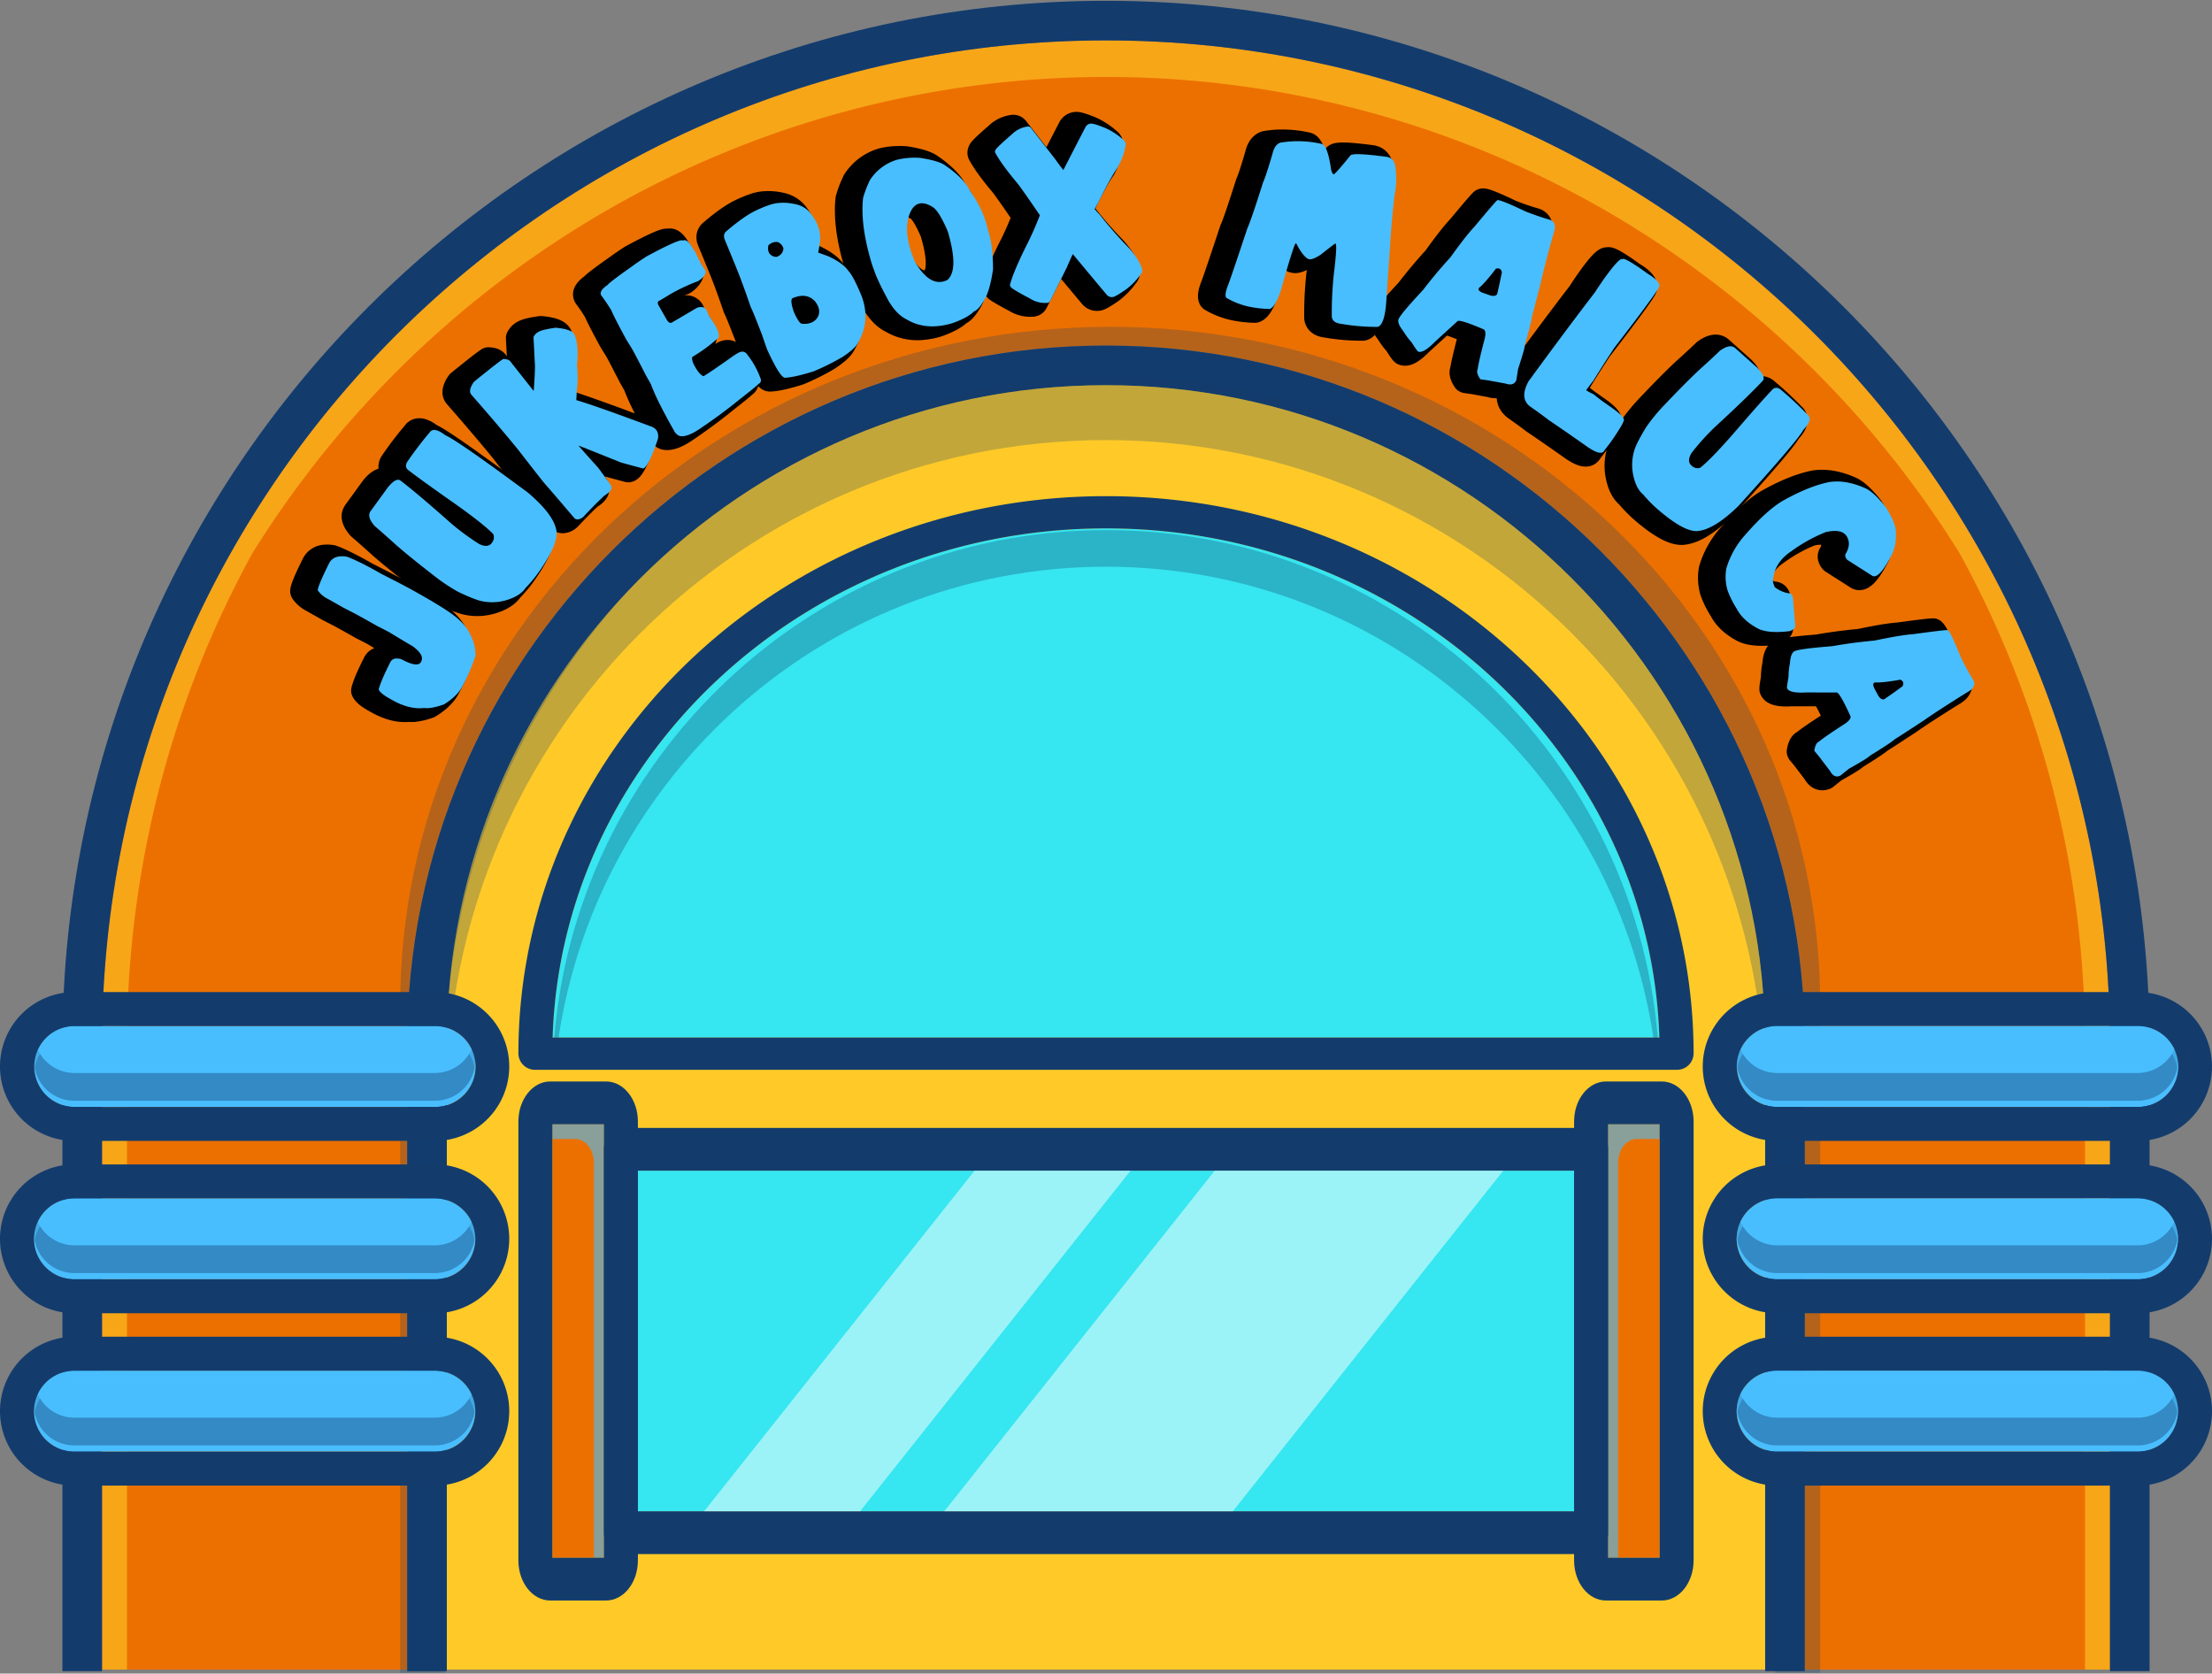
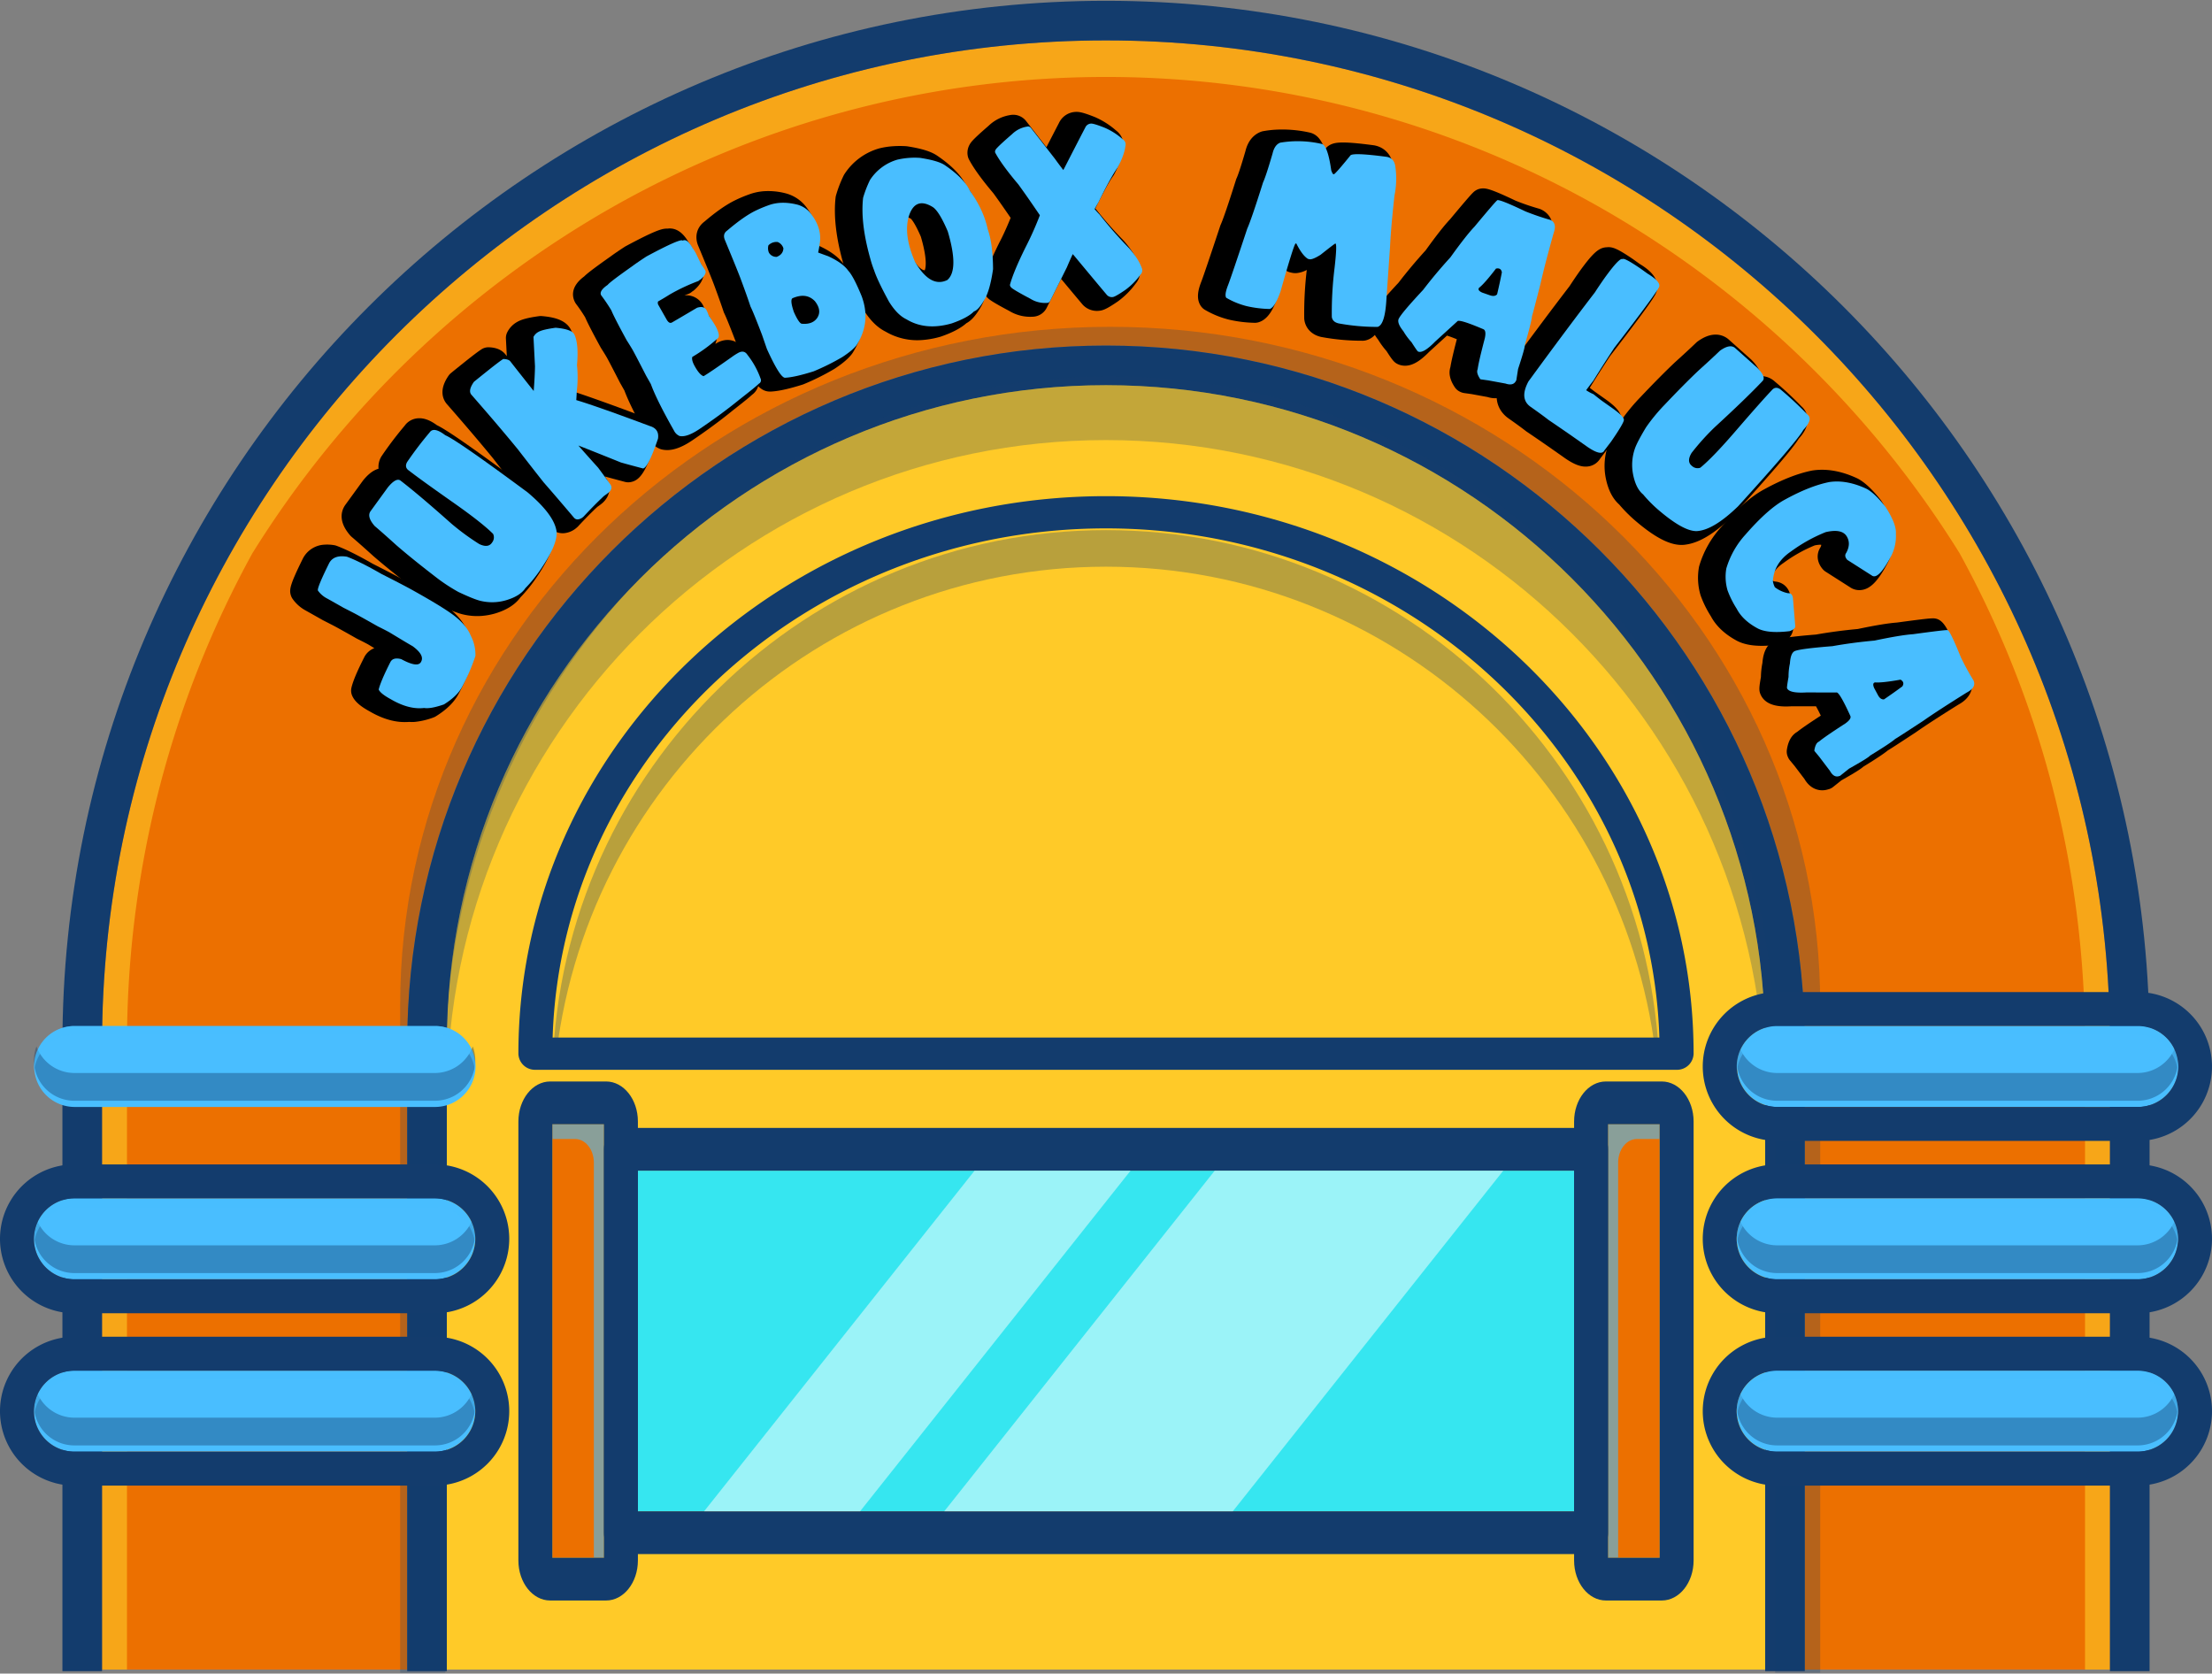
<svg xmlns="http://www.w3.org/2000/svg" width="1386.031" height="1048.673" viewBox="0 0 1386.031 1048.673">
  <rect x="0" y="0" width="1386.031" height="1048.673" fill="#808080" stroke="none" />
  <g transform="translate(-285.758 -34.328)">
    <path d="M1308.809,777.791H482.735V383.037C482.735,155.288,668.022-30,895.772-30s413.037,185.288,413.037,413.037V777.79Z" transform="translate(83 302.71)" fill="#ffca28" stroke="rgba(0,0,0,0)" stroke-miterlimit="10" stroke-width="1" />
    <path d="M978.772,275.693c-227.749,0-413.037,185.288-413.037,413.037v34.4c0-227.749,185.288-413.037,413.037-413.037s413.037,185.288,413.037,413.037v-34.4C1391.809,460.981,1206.523,275.693,978.772,275.693Z" fill="#133c6d" opacity="0.25" />
-     <path d="M1325.527,684.482H632.036C637.675,507.647,791.063,365.4,978.781,365.4a366.512,366.512,0,0,1,50.822,3.533,356.63,356.63,0,0,1,77.031,19.652,350.8,350.8,0,0,1,136.045,92.54C1292.26,536.25,1323.044,607.052,1325.527,684.482Z" fill="#36e6f0" />
    <path d="M978.772,389.42c179.965,0,328.343,137.761,345.278,313.361h1.473C1319.878,516.4,1166.5,366.509,978.772,366.509s-341.1,149.89-346.75,336.272h1.473C650.43,527.181,798.806,389.42,978.772,389.42Z" fill="#133c6d" opacity="0.3" />
    <rect width="32.319" height="271.627" transform="translate(631.861 738.792)" fill="#ec7000" />
    <path d="M631.861,738.792v9.253h14.258c6.484,0,11.74,6.619,11.74,14.785v247.589h6.32V738.792Z" fill="#49beff" opacity="0.6" />
    <rect width="586.634" height="213.455" transform="translate(685.446 767.875)" fill="#36e6f0" />
    <rect width="32.317" height="271.627" transform="translate(1293.365 738.792)" fill="#ec7000" />
    <path d="M1325.684,738.792v9.253h-14.259c-6.484,0-11.739,6.619-11.739,14.785v247.589h-6.321V738.792Z" fill="#49beff" opacity="0.6" />
    <path d="M1509.85,1020.848H1318.635V629.077c0-241.438-196.424-437.862-437.863-437.862S442.909,387.638,442.909,629.077v391.77H251.694V629.077C251.694,282.2,533.9,0,880.773,0S1509.85,282.2,1509.85,629.077v391.77Z" transform="translate(98 59.653)" fill="#ec7000" stroke="rgba(0,0,0,0)" stroke-miterlimit="10" stroke-width="1" />
    <path d="M1480.85,1020.848h-15.629V629.077a643.464,643.464,0,0,0-20.541-161.626,635.433,635.433,0,0,0-58.046-146.113A635.063,635.063,0,0,0,1162.164,105.1a627.125,627.125,0,0,0-620.783,0,635.061,635.061,0,0,0-224.47,216.238A635.453,635.453,0,0,0,258.865,467.45a643.459,643.459,0,0,0-20.542,161.626v391.77H222.694V629.077C222.694,282.2,504.9,0,851.772,0S1480.85,282.2,1480.85,629.077v391.77Z" transform="translate(127 59.653)" fill="#ffca28" stroke="rgba(0,0,0,0)" stroke-miterlimit="10" stroke-width="1" opacity="0.6" />
    <path d="M1433.676,1046.673H1408.85V653.9c0-346.875-282.2-629.078-629.078-629.078S150.694,307.028,150.694,653.9v392.77H125.868V653.9c0-360.563,293.34-653.9,653.9-653.9s653.9,293.339,653.9,653.9v392.77Zm-216.04,0h-24.827V653.9c0-227.749-185.288-413.037-413.037-413.037S366.735,426.153,366.735,653.9v392.77H341.909V653.9c0-241.439,196.424-437.864,437.863-437.864S1217.635,412.463,1217.635,653.9v392.77Z" transform="translate(199 34.828)" fill="#133c6d" stroke="rgba(0,0,0,0)" stroke-miterlimit="10" stroke-width="1" />
    <path d="M1400.307,843.381h-28.244V456.114c0-234.373-186.9-425.05-416.631-425.05-.817,0-1.613,0-2.433.007C724.611,32.409,538.8,225.18,538.8,460.79V843.38H510.5V425.05C510.5,190.677,710.082,0,955.4,0s444.9,190.677,444.9,425.05V843.38Z" transform="translate(26 239.12)" fill="#133c6d" stroke="rgba(0,0,0,0)" stroke-miterlimit="10" stroke-width="1" opacity="0.25" />
    <path d="M1336.322,704.677h-715.1a10.379,10.379,0,0,1-10.64-10.1c0-192.633,165.171-349.352,368.191-349.352s368.189,156.719,368.189,349.352A10.377,10.377,0,0,1,1336.322,704.677Zm-704.3-20.19h693.5C1319.878,507.641,1166.5,365.42,978.772,365.42S637.667,507.641,632.022,684.487Z" fill="#133c6d" />
    <path d="M665.56,1037.218H630.479c-10.973,0-19.9-11.244-19.9-25.063v-275.1c0-13.818,8.925-25.061,19.9-25.061H665.56c10.972,0,19.9,11.243,19.9,25.061v275.1C685.459,1025.974,676.532,1037.218,665.56,1037.218Zm-33.7-26.8h32.318V738.792H631.861Z" fill="#133c6d" />
    <path d="M1282.725,1008.121H674.819c-5.876,0-10.64-6-10.64-13.4V754.486c0-7.4,4.764-13.4,10.64-13.4h607.906c5.878,0,10.64,6,10.64,13.4V994.721C1293.365,1002.123,1288.6,1008.121,1282.725,1008.121Zm-597.266-26.8h586.627V767.886H685.459Z" fill="#133c6d" />
    <path d="M1327.064,1037.218h-35.081c-10.972,0-19.9-11.244-19.9-25.063v-275.1c0-13.818,8.925-25.061,19.9-25.061h35.081c10.972,0,19.9,11.243,19.9,25.061v275.1C1346.961,1025.974,1338.036,1037.218,1327.064,1037.218Zm-33.7-26.8h32.317V738.792h-32.317Z" fill="#133c6d" />
    <path d="M332.393,677.247a25.357,25.357,0,0,0,0,50.713H558.211a25.357,25.357,0,1,0,0-50.713Z" fill="#49beff" />
    <path d="M558.211,706.681H332.393a25.376,25.376,0,0,1-23.79-16.668,25.286,25.286,0,0,0,23.79,34.047H558.211A25.286,25.286,0,0,0,582,690.013,25.378,25.378,0,0,1,558.211,706.681Z" fill="#133c6d" opacity="0.4" />
    <path d="M332.393,682.725H558.211a25.387,25.387,0,0,1,25.2,22.617,25.307,25.307,0,0,0-25.2-28.095H332.393a25.307,25.307,0,0,0-25.2,28.095A25.386,25.386,0,0,1,332.393,682.725Z" fill="#49beff" opacity="0.6" />
    <path d="M332.393,785.236a25.356,25.356,0,0,0,0,50.713H558.211a25.356,25.356,0,1,0,0-50.713Z" fill="#49beff" />
    <path d="M558.211,814.67H332.393A25.375,25.375,0,0,1,308.6,798a25.286,25.286,0,0,0,23.79,34.047H558.211A25.286,25.286,0,0,0,582,798,25.377,25.377,0,0,1,558.211,814.67Z" fill="#133c6d" opacity="0.4" />
    <path d="M332.393,790.714H558.211a25.388,25.388,0,0,1,25.2,22.617,25.307,25.307,0,0,0-25.2-28.095H332.393a25.307,25.307,0,0,0-25.2,28.095A25.387,25.387,0,0,1,332.393,790.714Z" fill="#49beff" opacity="0.6" />
    <path d="M332.393,893.226a25.357,25.357,0,0,0,0,50.715H558.211a25.357,25.357,0,0,0,0-50.715Z" fill="#49beff" />
    <path d="M558.211,922.66H332.393a25.376,25.376,0,0,1-23.79-16.668,25.286,25.286,0,0,0,23.79,34.047H558.211A25.286,25.286,0,0,0,582,905.992,25.378,25.378,0,0,1,558.211,922.66Z" fill="#133c6d" opacity="0.4" />
    <path d="M332.393,898.7H558.211a25.387,25.387,0,0,1,25.2,22.616,25.306,25.306,0,0,0-25.2-28.094H332.393a25.306,25.306,0,0,0-25.2,28.094A25.386,25.386,0,0,1,332.393,898.7Z" fill="#49beff" opacity="0.6" />
    <path d="M1399.332,677.247a25.357,25.357,0,0,0,0,50.713H1625.15a25.357,25.357,0,1,0,0-50.713Z" fill="#49beff" />
    <path d="M1399.332,785.236a25.356,25.356,0,0,0,0,50.713H1625.15a25.356,25.356,0,1,0,0-50.713Z" fill="#49beff" />
    <path d="M1399.332,893.226a25.357,25.357,0,0,0,0,50.715H1625.15a25.357,25.357,0,1,0,0-50.715Z" fill="#49beff" />
-     <path d="M558.211,749.239H332.393a46.635,46.635,0,0,1,0-93.271H558.211a46.635,46.635,0,1,1,0,93.271ZM332.393,677.247a25.357,25.357,0,0,0,0,50.713H558.211a25.357,25.357,0,1,0,0-50.713Z" fill="#133c6d" />
    <path d="M558.211,857.229H332.393a46.636,46.636,0,0,1,0-93.272H558.211a46.636,46.636,0,1,1,0,93.272ZM332.393,785.236a25.356,25.356,0,0,0,0,50.713H558.211a25.356,25.356,0,1,0,0-50.713Z" fill="#133c6d" />
    <path d="M558.211,965.22H332.393a46.637,46.637,0,0,1,0-93.274H558.211a46.637,46.637,0,1,1,0,93.274ZM332.393,893.226a25.357,25.357,0,0,0,0,50.715H558.211a25.357,25.357,0,0,0,0-50.715Z" fill="#133c6d" />
    <path d="M1625.15,749.239H1399.332a46.635,46.635,0,0,1,0-93.271H1625.15a46.635,46.635,0,1,1,0,93.271Zm-225.818-71.992a25.357,25.357,0,0,0,0,50.713H1625.15a25.357,25.357,0,1,0,0-50.713Z" fill="#133c6d" />
    <path d="M1625.15,857.229H1399.332a46.636,46.636,0,0,1,0-93.272H1625.15a46.636,46.636,0,1,1,0,93.272Zm-225.818-71.993a25.356,25.356,0,0,0,0,50.713H1625.15a25.356,25.356,0,1,0,0-50.713Z" fill="#133c6d" />
    <path d="M1625.15,965.22H1399.332a46.637,46.637,0,0,1,0-93.274H1625.15a46.637,46.637,0,1,1,0,93.274Zm-225.818-71.994a25.357,25.357,0,0,0,0,50.715H1625.15a25.357,25.357,0,1,0,0-50.715Z" fill="#133c6d" />
    <path d="M1625.151,706.681H1399.333a25.376,25.376,0,0,1-23.79-16.668,25.287,25.287,0,0,0,23.79,34.047h225.818a25.286,25.286,0,0,0,23.791-34.047A25.378,25.378,0,0,1,1625.151,706.681Z" fill="#133c6d" opacity="0.4" />
    <path d="M1399.333,682.725h225.818a25.387,25.387,0,0,1,25.2,22.617,25.307,25.307,0,0,0-25.2-28.095H1399.333a25.308,25.308,0,0,0-25.2,28.095A25.386,25.386,0,0,1,1399.333,682.725Z" fill="#49beff" opacity="0.6" />
    <path d="M1625.151,814.67H1399.333A25.375,25.375,0,0,1,1375.543,798a25.287,25.287,0,0,0,23.79,34.047h225.818A25.286,25.286,0,0,0,1648.942,798,25.377,25.377,0,0,1,1625.151,814.67Z" fill="#133c6d" opacity="0.4" />
    <path d="M1399.333,790.714h225.818a25.388,25.388,0,0,1,25.2,22.617,25.307,25.307,0,0,0-25.2-28.095H1399.333a25.308,25.308,0,0,0-25.2,28.095A25.387,25.387,0,0,1,1399.333,790.714Z" fill="#49beff" opacity="0.6" />
    <path d="M1625.151,922.66H1399.333a25.376,25.376,0,0,1-23.79-16.668,25.287,25.287,0,0,0,23.79,34.047h225.818a25.286,25.286,0,0,0,23.791-34.047A25.378,25.378,0,0,1,1625.151,922.66Z" fill="#133c6d" opacity="0.4" />
    <path d="M1399.333,898.7h225.818a25.387,25.387,0,0,1,25.2,22.616,25.306,25.306,0,0,0-25.2-28.094H1399.333a25.307,25.307,0,0,0-25.2,28.094A25.386,25.386,0,0,1,1399.333,898.7Z" fill="#49beff" opacity="0.6" />
    <path d="M994.173,767.875,824.684,981.33H726.941L896.43,767.875Z" fill="#fff" opacity="0.5" />
    <path d="M1227.713,767.875,1058.224,981.33h-180.8L1046.91,767.875Z" fill="#fff" opacity="0.5" />
    <path d="M545.563,486.689a20.9,20.9,0,0,1-3.411-.017c-.164.014-.328.027-.493.039-7.655.548-15.824-1.682-24.28-6.626-6.02-3.282-9.394-6.3-10.932-9.777a8,8,0,0,1-.469-5.078c.986-4.173,3.534-10.236,8.019-19.082.034-.067.068-.132.1-.2a11.863,11.863,0,0,1,6.225-5.476c-1.172-.708-2.471-1.494-3.913-2.368-1.714-.926-4-2.1-6.8-3.479q-.2-.1-.4-.213c-5.774-3.276-10.222-5.763-13.222-7.392-1.116-.605-3.766-1.971-7.877-4.061-.109-.055-.217-.113-.323-.174-7.24-4.107-9.7-5.479-10.49-5.908a23.924,23.924,0,0,1-8.168-7.242,7.987,7.987,0,0,1-1.2-2.533c-.925-3.4-.494-6.422,7.633-22.823.045-.089.09-.177.137-.264a16.056,16.056,0,0,1,13.483-8.4,25.715,25.715,0,0,1,5.976.325,8,8,0,0,1,1.514.4c5.9,2.22,13.327,5.912,22.69,11.286,7.685,3.886,13.795,7.057,18.162,9.427,12.116,6.725,20.585,11.814,25.957,15.593,7.418,5.163,12.56,11.013,15.256,17.368a33.785,33.785,0,0,1,3.618,16.416,8.024,8.024,0,0,1-.415,2.154,129.57,129.57,0,0,1-8.559,20l-.453.836c-2.758,5.081-7.362,9.582-14.074,13.761a8,8,0,0,1-1.606.766A46.721,46.721,0,0,1,545.563,486.689Z" />
    <path d="M587.485,420.268a38.228,38.228,0,0,1-11.951-1.03c-3.345-.813-8.215-2.755-15.292-6.1-.136-.064-.271-.133-.4-.205a119.986,119.986,0,0,1-16.321-10.885c-9.483-7.325-17.485-13.8-23.746-19.222-.045-.039-.089-.079-.133-.119-5.778-5.232-10.338-9.264-13.553-11.985a8.055,8.055,0,0,1-.844-.829c-7.9-9-5.452-15.729-3.292-18.942.054-.079.109-.158.165-.236l10.943-15.073q.147-.2.306-.4c2.171-2.628,5.4-6.027,9.577-7.2a12.511,12.511,0,0,1,1.55-7.274c.1-.194.217-.385.338-.569A222.333,222.333,0,0,1,539.3,301.111a11.132,11.132,0,0,1,8.362-4.676c3.691-.264,7.49,1.12,11.9,4.345,4.532,2.179,15.547,9.11,52.331,36.359.136.1.27.206.4.316,11.741,9.914,18.416,18.792,20.4,27.135,2.045,7.732-1.386,17.781-10.786,31.6a90.954,90.954,0,0,1-10.045,12.451c-3.26,4.512-8.573,7.9-15.808,10.079A41.654,41.654,0,0,1,587.485,420.268Z" />
    <path d="M639.156,368.43a10.885,10.885,0,0,1-9.323-4.1c-7.972-9.4-14.235-16.7-18.616-21.684-.083-.1-.164-.192-.243-.29-3.263-4.088-8.762-11.126-16.348-20.92-8.006-9.771-17.712-21.174-28.851-33.895q-.078-.088-.153-.18c-2.241-2.717-5.061-8.626,1.232-17.666a8.011,8.011,0,0,1,1.475-1.6c1.514-1.248,4.422-3.593,8.893-7.167,4.743-3.795,8.083-6.313,10.211-7.7a8,8,0,0,1,3.794-1.274,7.759,7.759,0,0,1,.808-.017c4.758.142,8.311,1.7,10.564,4.638q.337.436.728.935l-.561-10.994a8,8,0,0,1,.811-3.936,15.276,15.276,0,0,1,6.4-6.615c2.675-1.521,6.863-2.615,13.544-3.53.171-.024.343-.041.515-.054a7.975,7.975,0,0,1,1.265.01c6.621.577,14.65,2.032,17.993,8.216.065.119.126.241.184.363,0,0,.268.563.289.609,2.358,5.2,3.1,12.466,2.267,22.2a80.594,80.594,0,0,1-.072,16.186c9.169,3.008,22.653,7.834,40.228,14.4,7.7,2.41,11.71,8.8,10.479,16.738a7.963,7.963,0,0,1-.318,1.312l-.19.568c-5.842,17.107-9.484,22.581-15.6,23.48-.2.029-.394.05-.592.065a8,8,0,0,1-2.618-.247c-5.883-1.558-10.053-2.684-12.66-3.417.231.318.768,1.063.8,1.106,3.475,5.012,2.653,11.063-2.095,15.416-.1.1-.212.19-.322.281l-.2.161c-.823.679-1.772,1.389-2.886,2.161-3.528,3.293-7.557,7.377-11.982,12.147a8.031,8.031,0,0,1-.777.733l-.881.727a8.039,8.039,0,0,1-.817.59A13.807,13.807,0,0,1,639.156,368.43Z" />
    <path d="M704.962,316.3a15.221,15.221,0,0,1-4.552-.34,8.033,8.033,0,0,1-.96-.289,14.742,14.742,0,0,1-7.62-6.924c-7.313-12.885-12.167-22.616-14.818-29.71l-2.591-4.566q-.082-.146-.159-.294c-5.676-11.052-7.6-14.667-8.218-15.753-.735-1.3-1.972-3.308-3.676-5.984q-.144-.227-.272-.46c-5.026-9.189-8.206-15.37-9.692-18.845a99.263,99.263,0,0,0-5.592-8.235,8.079,8.079,0,0,1-.6-.909c-1.506-2.655-3.878-9.458,5.614-16.456,1.5-1.531,5.077-4.436,16.336-12.369,2-1.5,4.947-3.517,9-6.167.192-.125.391-.243.593-.352,18.337-9.851,22.466-10.861,25.122-11.051a10.355,10.355,0,0,1,1.139-.018q.323-.043.65-.067c4.8-.343,8.979,2.49,12.427,8.421.924,1.371,1.721,2.643,2.369,3.786.094.164.181.332.262.5,1.988,4.163,2.795,5.745,3.112,6.336,1.615,2.4,2.19,3.351,2.508,3.913,1.622,2.856,3.2,8.677-4.484,15.547a7.95,7.95,0,0,1-1.382.994,7.584,7.584,0,0,1-2.6,1.57q-1.119.408-2.256.858l.157-.011a11.7,11.7,0,0,1,11.307,5.875q.169.3.314.615c.638,1.39,1.1,2.418,1.444,3.252,1.583,2.28,2.981,4.485,4.163,6.567.06.106.117.213.173.321a23.556,23.556,0,0,1,2.629,7.6,11.165,11.165,0,0,1-.861,6.177q.512-.3,1.039-.6a13.8,13.8,0,0,1,5.83-1.855,11.577,11.577,0,0,1,10.6,5.411,60.218,60.218,0,0,1,9.184,16.754,10.36,10.36,0,0,1-3.589,12.136c-1.314,1.241-4.209,3.68-12.124,9.85-7.508,6.14-16.159,12.527-25.715,18.986C713.763,314.114,709.128,316,704.962,316.3Z" />
    <path d="M769.524,279.638q-.4.029-.785.046c-.126.007-.254.01-.38.01-6.426,0-10.6-5.084-18.617-22.672q-.152-.332-.271-.675-.566-1.611-3.04-8.8c-4.564-11.947-6.224-15.652-6.808-16.8a8.109,8.109,0,0,1-.47-1.128c-1.409-4.278-3.391-9.86-5.893-16.594-1.042-2.887-4.372-11.1-9.926-24.491-2.49-5.831-1.033-11.7,3.827-15.347,7.24-6.159,13.427-10.485,18.882-13.2a82.639,82.639,0,0,1,8.945-3.784l.114-.043a33.691,33.691,0,0,1,9.4-2.022,43.051,43.051,0,0,1,13.144,1.224c.092.022.182.046.273.071A23.753,23.753,0,0,1,791.7,165.1c5.31,7.248,7.481,14.961,6.452,22.927h0q.3.109.585.241c7.237,3.322,12.331,7.055,15.549,11.4,1.871,2.141,4.83,6.442,9.528,17.958.033.081.065.162.1.244,4.876,13.173,3.557,25.829-3.922,37.617-.112.177-.231.349-.357.518-2.228,2.967-5.827,6.052-11,9.431q-.206.135-.419.256a151.261,151.261,0,0,1-18.951,9.415c-.166.064-.333.123-.5.177C780.563,277.874,774.273,279.3,769.524,279.638Z" />
    <path d="M863.853,247.372a39.169,39.169,0,0,1-23.217-5.261c-5.166-2.564-9.718-7.1-13.9-13.848q-.116-.187-.222-.381c-4.991-9.139-8.2-15.9-9.809-20.667a79.381,79.381,0,0,1-2.667-8.194c-4.41-15.69-5.994-29.485-4.7-40.969a7.826,7.826,0,0,1,.182-1.017,76.019,76.019,0,0,1,4.791-12.561,7.9,7.9,0,0,1,.633-1.128,38.441,38.441,0,0,1,21.567-15.988c.1-.03.206-.058.309-.083a49.813,49.813,0,0,1,8.432-1.31,63.937,63.937,0,0,1,8.2-.033c.252.015.5.041.753.079,8.842,1.358,14.748,3.179,18.586,5.729,9.107,6.152,15.125,12.3,18.416,18.814a72.821,72.821,0,0,1,11.9,25.987c2.353,6.855,3.534,15.717,3.607,27.067a8.09,8.09,0,0,1-.081,1.184c-1.471,10.287-3.679,17.69-6.749,22.623-2.883,4.842-5.615,7.859-8.618,9.454-3.563,3.141-8.763,5.873-15.826,8.322-.133.046-.267.089-.4.128A54.543,54.543,0,0,1,863.853,247.372Zm-6.886-51.942c3.725,6.25,6.761,8.36,8.249,8.253h0c.665-1.714,1.655-7.07-2.432-20.992-3.74-8.692-5.866-10.913-6.251-11.268a9.937,9.937,0,0,0-1.935-.927,9.8,9.8,0,0,0-.872,1.9C851.83,178.269,852.92,186.015,856.967,195.43Z" />
    <path d="M933.2,232.773c-.2.014-.407.023-.616.027a25.156,25.156,0,0,1-14.4-3.622c-5.8-3.065-9.508-5.183-11.658-6.655-4.859-3.266-5.349-7.449-5.2-9.649a8.015,8.015,0,0,1,.261-1.567c1.64-6.05,5-14.154,10.259-24.776.032-.067.067-.134.1-.2,2.146-4.043,4.522-9.242,7.081-15.492-3.984-5.827-7.587-10.966-10.739-15.32-7.373-8.736-12.389-15.673-15.333-21.2a8.028,8.028,0,0,1-.639-1.6c-.483-1.72-1.145-6.171,3.063-10.521,1.766-1.9,4.9-4.775,9.821-9.038a25.17,25.17,0,0,1,13.235-6.683,11.231,11.231,0,0,1,1.466-.205,10.207,10.207,0,0,1,8.463,3.486c.1.118.2.24.3.364l12.792,16.446c3.454-6.712,6.048-11.734,7.861-15.214a12.062,12.062,0,0,1,10.276-6.9l.133-.01q.324-.022.65-.02c2.023.02,4.6.556,11.2,3.161.117.046.232.1.347.146a50.592,50.592,0,0,1,13.167,8.383,11.633,11.633,0,0,1,4.455,11.558c-.6,4.768-2.482,10.031-5.75,16.078a8.056,8.056,0,0,1-.516.828c-2.6,3.67-6.367,10.509-11.184,20.334a250.641,250.641,0,0,0,17.541,20q.206.2.394.42c4.511,5.162,7.514,9.868,9.175,14.375a11.657,11.657,0,0,1-1.788,12.251A50.752,50.752,0,0,1,986.4,223.051c-.1.072-.193.142-.293.211-5.84,4-8.221,5.092-10.171,5.567a7.9,7.9,0,0,1-.839.158c-.314.042-.623.073-.925.1a12.046,12.046,0,0,1-10.616-4.571c-2.707-3.2-7.037-8.382-12.92-15.453l-8.992,18.071A10.112,10.112,0,0,1,933.2,232.773Z" />
    <path d="M1140.2,247.816c-.18.013-.362.02-.543.02a140.774,140.774,0,0,1-25.854-2.329c-.121-.022-.242-.047-.362-.075-5.758-1.335-9.642-5.353-10.391-10.747a8,8,0,0,1-.074-.953,233.076,233.076,0,0,1,1.6-30.255,17,17,0,0,1-6.361,1.973,10.367,10.367,0,0,1-3.083-.229l-.929-.216a7.985,7.985,0,0,1-2.4-.991c-.2-.122-.393-.249-.587-.381-1.185,3.962-2.711,9.208-4.677,16.149q-.066.229-.144.456c-2.39,6.848-5.687,14.108-12.022,16.024a7.982,7.982,0,0,1-1.746.322c-.244.018-.487.024-.732.019a78.311,78.311,0,0,1-16.089-1.989,57.038,57.038,0,0,1-14.918-6.071,8.013,8.013,0,0,1-2.682-2.467c-3.226-4.742-1.495-10.78.39-15.525,1.3-3.4,5.262-15.1,11.79-34.774a7.933,7.933,0,0,1,.311-.793c1.061-2.331,3.581-9.093,9.561-28.071a8.131,8.131,0,0,1,.392-1c.568-1.207,2.031-4.985,5.456-16.737,1.89-7.843,6.36-11.01,9.793-12.285a7.878,7.878,0,0,1,1.365-.373,65.762,65.762,0,0,1,7-.875,78.276,78.276,0,0,1,22.191,1.76q.247.054.49.123c4.4,1.253,7.095,4.983,8.931,10.524.058-.07.115-.141.173-.212,2.586-3.706,7.127-4.031,8.708-4.144,4.129-.295,11.035.232,21.732,1.657.144.019.287.041.429.068,6.344,1.2,10.729,5.853,11.729,12.453.009.059.017.117.025.176a60.952,60.952,0,0,1-.515,20.74c-1.423,12.86-2.335,23.415-2.713,31.377,0,.057-2.248,32.556-2.248,32.556-.579,10.944-2.409,22.437-11.514,24.851A8,8,0,0,1,1140.2,247.816Z" />
    <path d="M1223.657,283.842a15.83,15.83,0,0,1-5.823-.742l-10.06-1.843-4.545-.632a8.005,8.005,0,0,1-2.184-.63l-.347-.157A8,8,0,0,1,1197.34,277c-3.062-4.566-3.99-8.8-2.772-12.608.369-2.376,1.285-6.922,4.033-17.5-2.909-1.171-4.864-1.867-6.151-2.282l-11.187,10.2c-5.555,5.672-9.965,8.341-14.277,8.65h0a10.729,10.729,0,0,1-5.33-.948c-2.329-1.062-3.515-2.574-7.083-8.168a49.353,49.353,0,0,1-5.254-7.133c-4.624-5.913-5.843-11.27-3.628-15.929,1.208-2.479,4.012-6.548,16.406-19.845,5.139-6.7,10.844-13.512,16.969-20.245,6.6-9.182,11.627-15.573,15.355-19.516,10.926-13.123,13.472-15.88,14.539-16.861a8.545,8.545,0,0,1,5.376-2.4c2.633-.188,5.529.245,21.064,7.649a144.143,144.143,0,0,0,14.381,4.936,7.976,7.976,0,0,1,1.37.471s.24.108.273.124c5.185,2.414,9.478,8.425,6.112,18.085-3.78,13.572-6.461,23.927-7.968,30.783-.02.086-.04.173-.062.259-3.17,12.426-4.478,17.5-5.189,19.854-.316,2.315-1.264,6.8-4.457,17.94-.227,2.207-1.245,6.1-4.356,15.571l-1.022,6.508a8,8,0,0,1-1.309,3.289A11.693,11.693,0,0,1,1223.657,283.842Z" />
    <path d="M1280.16,326.677c-4.006.286-8.44-1.458-14.377-5.657l-3.518-2.479c-6.641-4.688-13.361-9.328-19.978-13.795-.16-.108-.314-.221-.466-.34-2.381-1.871-6.045-4.547-10.889-7.954-3.924-2.763-12.13-10.859-3.713-26.376a8.03,8.03,0,0,1,.61-.956l.946-1.274c15.435-21.116,29.062-39.373,40.47-54.219,1.716-2.655,3.681-5.565,5.841-8.655,8.492-11.842,12.31-15.343,17.074-15.683.13-.009.26-.016.389-.019.142-.018.285-.031.43-.041,3.16-.226,6.232.808,16.079,7.533.054.036,4.137,2.971,4.137,2.971,3.78,2.3,12.842,8.044,10.724,16.69-.016.063-.032.126-.049.189-.6,2.218-1.222,4.51-29.43,41.076-4.737,7.227-8.952,13.833-12.534,19.647,1.355,1.076,2.448,1.915,3.263,2.5l6.158,4.357c6.719,4.73,10.856,8.769,10.668,14.244-.005.17-.017.34-.033.508-.239,2.431-1.081,5.247-9.378,17.281-.077.11-.154.218-.236.323l-3.894,5.085A10.439,10.439,0,0,1,1280.16,326.677Z" />
    <path d="M1340.628,375.742c-7.632.545-16.82-3.921-28.913-14.058a90.965,90.965,0,0,1-11.384-11.24c-4.162-3.7-7-9.32-8.447-16.735l-.019-.1a39.065,39.065,0,0,1,1.551-20.375c1.144-3.247,3.563-7.9,7.6-14.6q.117-.2.244-.382a120.136,120.136,0,0,1,12.463-15.149c8.226-8.694,15.472-16.008,21.5-21.7.043-.041.087-.081.131-.121,5.785-5.227,10.254-9.361,13.28-12.287a8.148,8.148,0,0,1,.911-.757c3.633-2.594,6.979-3.969,10.231-4.2a12.372,12.372,0,0,1,8.945,2.82c.074.062.147.124.218.189l13.9,12.4q.186.166.362.343c3.895,3.936,5.644,7.366,6.193,10.234a12.452,12.452,0,0,1,7.095,2.285c.183.124.36.256.533.394A222.265,222.265,0,0,1,1414.578,289a11.22,11.22,0,0,1,3.793,7.692c.337,5.171-2.8,9.513-5.5,12.5-2.625,4.3-10.63,14.567-41.405,48.426-.115.125-.233.248-.355.366-11.039,10.69-20.541,16.444-29.039,17.586C1341.6,375.651,1341.114,375.707,1340.628,375.742Z" />
    <path d="M1394.563,438.829c-8.534.611-15.115-.31-20.118-2.813l-.177-.091c-7.679-4.083-13.236-9.3-16.524-15.523a65.017,65.017,0,0,1-6.39-12.971,38.352,38.352,0,0,1-1.078-17.464,8.04,8.04,0,0,1,.248-1.1,62.433,62.433,0,0,1,13.715-24.266c10.166-11.646,18.945-19.362,26.835-23.586,11.038-6.067,21.166-10.046,30.108-11.827.13-.026.262-.048.393-.067.98-.145,1.981-.255,2.976-.326,7.859-.562,16.22,1.2,24.851,5.223.1.048.205.1.305.151,4.339,2.254,9.053,6.62,14.412,13.35.167.209.322.426.467.65,5.623,8.722,8.127,15.533,7.851,21.372a35.255,35.255,0,0,1-3.786,17.364c-6.2,11.786-11.14,16.749-17.087,17.175a10.291,10.291,0,0,1-6.638-1.814l-15.258-9.732a7.969,7.969,0,0,1-1.652-1.4c-3.765-4.2-4.344-9.552-1.565-13.853a3.494,3.494,0,0,0,.489-1.578,8.278,8.278,0,0,0-1.5-.008,19.578,19.578,0,0,0-2.584.384,90.332,90.332,0,0,0-19.335,10.835c-.1.077-.207.15-.314.222-4.458,3-6.928,6.447-7.661,10.745a15.225,15.225,0,0,0,2.345.833c4.524.3,9.042,3.344,9.954,9.963.02.144.036.288.048.433l1.483,17.9a7.992,7.992,0,0,1-.12,2.194c-.529,2.71-2.428,6.426-8.469,8.735a7.943,7.943,0,0,1-1.9.47C1397.4,438.59,1395.944,438.731,1394.563,438.829Z" />
    <path d="M1428.4,529.5c-2.832.2-8.089-.467-11.985-7.062l-6.178-8.152-2.927-3.534a8.011,8.011,0,0,1-1.18-1.925l-.151-.35a8.011,8.011,0,0,1-.568-4.378c.825-5.434,3-9.184,6.467-11.171,1.878-1.5,5.624-4.241,14.787-10.187-1.356-2.827-2.328-4.661-3-5.835l-15.135-.023c-5.023.289-16.176.8-19.673-7.558-1-2.352-.853-4.271.289-10.8a49.338,49.338,0,0,1,.938-8.809c.581-7.483,3.3-12.26,8.076-14.2,2.564-1.013,7.378-2.123,25.5-3.567,8.315-1.478,17.12-2.649,26.185-3.482,11.072-2.321,19.092-3.641,24.5-4.033,11.193-1.526,17.979-2.364,20.747-2.561.429-.031.794-.05,1.122-.056,7.174-.485,9.857,6.032,16.2,21.716a144.181,144.181,0,0,0,7.277,13.349,8.048,8.048,0,0,1,.7,1.284l.075.175c2.233,5.37,1.343,12.7-7.661,17.557-11.953,7.462-20.92,13.293-26.658,17.332-.072.051-.146.1-.22.15-10.743,7.039-15.127,9.895-17.236,11.148-1.8,1.494-5.524,4.163-15.393,10.225-1.659,1.475-5.037,3.657-13.726,8.548l-5.149,4.111a7.983,7.983,0,0,1-3.181,1.542A12.256,12.256,0,0,1,1428.4,529.5Z" />
    <path d="M492.026,387.169q2.907-5.355,11.127-4,8.218,3.09,21.7,10.841,11.619,5.872,18.146,9.415,17.539,9.735,25.169,15.105,9.437,6.566,12.563,14.112a25.919,25.919,0,0,1,2.925,12.71,121.057,121.057,0,0,1-8.016,18.761l-.454.837q-3.088,5.689-11.269,10.783-8.363,2.9-12.4,2.225-9.582,1.156-20.919-5.5-6.416-3.481-7.551-6.048,1.227-5.184,7.37-17.305,1.665-3.069,6.734-1.763,10.321,5.6,12.38,1.808l.121-.223q2.241-4.128-5.355-9.7-2.119-1.15-14.618-8.729-2.733-1.482-7.232-3.707-8.78-4.983-13.355-7.465-1.783-.969-8.068-4.162-8.835-5.013-10.621-5.981a15.937,15.937,0,0,1-5.462-4.842Q484.438,402.48,492.026,387.169Z" fill="#49beff" />
    <path d="M528.82,339.675q5.173-6.264,7.914-4.2,11.766,9.074,31.792,26.9a151.131,151.131,0,0,0,17.526,12.855q5.6,2.672,7.988-.869l.431-.632a5.1,5.1,0,0,0,.266-4.855q-7.3-7.323-26.408-20.647Q548.914,334.578,542,329.2q-2.96-2-1.178-5.294A218.914,218.914,0,0,1,554.961,305.3q2.539-3.826,9.791,1.741,7.4,3.072,51.669,35.863,15.523,13.109,17.8,22.979,2.16,7.811-9.673,25.185a83.254,83.254,0,0,1-9.609,11.822q-3.24,4.893-11.9,7.5a31,31,0,0,1-16.291.419q-4.167-1.012-13.8-5.57a111.474,111.474,0,0,1-15.217-10.161q-14.172-10.945-23.438-18.968-8.811-7.979-13.754-12.162-5.012-5.709-2.665-9.2Z" fill="#49beff" />
    <path d="M648.179,313.49q1.988,2.312,4.186,4.776,4.476,5.031,8.145,9.08,1.84,2.432,7.692,10.524,1.741,2.513-.928,4.961l-.2.161q-1.128.93-2.815,2.075-5.692,5.271-12.835,12.97l-.881.727q-3.41,2.152-5.258-.19-12.108-14.285-18.775-21.87-4.909-6.153-16.343-20.915-12.147-14.829-29.09-34.18-2.141-2.594,1.626-8.005,2.252-1.857,8.8-7.09,6.741-5.394,9.579-7.241,3.372.1,4.454,1.51,4.014,5.166,14.632,18.541.741-9.578.811-15.479l-.937-18.4a7.4,7.4,0,0,1,3.145-3.169q2.575-1.466,10.709-2.579,9.927.865,11.65,4.051l.225.472q2.716,5.988,1.52,18.9a71.05,71.05,0,0,1-.133,16.4q-.06,2.023-.3,5.517a.708.708,0,0,0,.219.066q13.016,3.914,45.837,16.175,6.094,1.8,5.144,7.934l-.19.568q-6.024,17.639-9.179,18.1-10.422-2.76-13.887-3.769Q658.39,317.493,648.179,313.49Z" fill="#49beff" />
    <path d="M690.824,195.03q21.7-11.658,22.7-9.893,2.7-1.534,6.058,4.372,1.324,1.95,2.2,3.494,2.713,5.685,3.5,7.065,1.818,2.691,2.383,3.684,1.16,2.043-2.859,5.637a7.652,7.652,0,0,0-1.4,1.011,120.341,120.341,0,0,0-18.031,8.482q-3.275,2.076-7.3,4.364a2.721,2.721,0,0,0,.1,1.984l5.263,9.275q1.631,2.871,3.341,1.9l.552-.313q2.317-1.315,14.835-8.711l.387-.22q4.28-1.334,5.846,1.427a32.956,32.956,0,0,1,1.556,3.642,80.463,80.463,0,0,1,4.365,6.792q3.169,6.231.962,7.482a99.012,99.012,0,0,1-15.741,11.488q-.573,2.078,1.588,5.886l.22.387q2.819,4.968,5.25,5.778,3.532-2,17.759-12.048a38.306,38.306,0,0,1,3.849-2.477q3.81-2.161,5.948,1.222a52.177,52.177,0,0,1,8.169,14.779,2.412,2.412,0,0,1-1.136,3.272q-1.342,1.492-12.02,9.814-11.064,9.054-25.2,18.609-7.992,5.337-12.452,4.294a7.037,7.037,0,0,1-3.447-3.373Q697.2,284.979,693.58,274.992l-2.914-5.134q-6.936-13.508-8.377-16.047-1.223-2.154-3.887-6.334-7.737-14.146-9.566-18.656a108.115,108.115,0,0,0-6.381-9.444q-1.535-2.7,4.09-6.554,1.218-1.713,15.608-11.851Q684.916,198.895,690.824,195.03Z" fill="#49beff" />
    <path d="M767.191,162.99q7.85-2.936,17.862-.516a15.9,15.9,0,0,1,9.382,6.553q6.219,8.4,5.069,17.307-.6,4.052-1.107,6.227,2.726,1.047,6.289,2.31,9.14,4.194,12.651,9.159,3.32,3.609,8.356,15.952,5.973,16.136-3.174,30.554-2.465,3.282-8.98,7.536a145.035,145.035,0,0,1-17.913,8.919q-11.826,3.742-17.982,4.039-3.137,0-11.335-17.99-.567-1.617-3.07-8.886-5.434-14.234-7.2-17.7-2.166-6.582-5.992-16.877-1.594-4.42-10.035-24.771-1.647-3.854,1.4-6,10.475-8.938,17.928-12.538A81.756,81.756,0,0,1,767.191,162.99Zm.334,29.589a5.329,5.329,0,0,0,4.942,2.7q4.02-1.573,4.166-5.38a6.1,6.1,0,0,0-3.578-3.916,6.98,6.98,0,0,0-5.8,2.067A7.116,7.116,0,0,0,767.525,192.579Zm20.52,44.592q7.01.666,9.931-3.886,2.816-4.647-1.633-10.268-5.393-5.591-14.061-1.79-1.625,1.249.949,8.694Q786.292,236.7,788.045,237.171Z" fill="#49beff" />
    <path d="M848.036,134.375a47.669,47.669,0,0,1,14.243-1.12q11.22,1.724,15.374,4.485,12.1,8.176,15.943,16.249,8.543,12,11.083,24.062Q907.9,187.062,908,203q-1.959,13.7-5.661,19.591-3.6,6.062-6.275,6.857-3.963,4.061-13.958,7.525-16.357,4.721-28.37-2.563-5.785-2.747-10.916-11.022-7.2-13.187-9.319-19.6a70.832,70.832,0,0,1-2.468-7.562q-6.237-22.192-4.46-37.941a69.68,69.68,0,0,1,4.3-11.14A30.507,30.507,0,0,1,848.036,134.375ZM870.274,164.1q-10.738-6.619-14.833,5.06-3.91,11.9,3.671,29.241,9.676,16.564,20.229,11.389,7.445-6.364.272-30.483Q874.273,166.772,870.274,164.1Z" fill="#49beff" />
    <path d="M937.333,169.2q-7.645-11.277-13.449-19.279-10.563-12.49-14.574-20.026-.364-1.3,1.159-2.843,2.3-2.482,9.474-8.688a17.214,17.214,0,0,1,9.364-4.7,2.243,2.243,0,0,1,2.336.713l14.986,19.267q2.275,3.154,5.378,7.225c.207-.369.416-.738.622-1.107q9.2-17.937,13.184-25.575a4.11,4.11,0,0,1,3.776-2.423q1.794.018,8.35,2.6a42.061,42.061,0,0,1,11.412,7.319,3.7,3.7,0,0,1,1.576,4.144q-.659,5.66-4.872,13.456-4.368,6.151-12.071,21.9-1.151,1.947-2.329,4.152,1.6,1.9,3.153,3.487a260.03,260.03,0,0,0,18.5,21.1q5.816,6.655,7.749,12.033a3.709,3.709,0,0,1-.635,4.375A42.251,42.251,0,0,1,990.88,216q-5.809,3.975-7.547,4.4a4.16,4.16,0,0,1-4.241-1.549q-5.55-6.562-20.34-24.382-.445-.452-.827-.914-2.136,4.64-3.643,8.232L943.772,222.9a2.134,2.134,0,0,1-2.077,1.237,17.2,17.2,0,0,1-10.2-2.55q-8.334-4.4-11.152-6.329-1.828-1.229-1.743-2.521,2.234-8.238,9.705-23.319A204.094,204.094,0,0,0,937.333,169.2Z" fill="#49beff" />
    <path d="M1154.723,132.614q4.557.859,5.3,5.79a52.267,52.267,0,0,1-.483,18.393q-2.214,19.948-2.8,32.322l-2.243,32.45q-.858,16.353-5.579,17.6a132.206,132.206,0,0,1-24.382-2.2q-3.834-.89-4.273-4.053a226.839,226.839,0,0,1,1.748-30.871q1.683-14.857.509-15.13-.31-.072-9.332,7.09-5.1,3.183-6.958,2.753l-.928-.215q-3.534-2.188-7.232-9.561l-.495-.114q-1.185.9-9.445,30.065-3.492,10.007-6.785,11a69.963,69.963,0,0,1-14.443-1.784,48.882,48.882,0,0,1-12.794-5.245q-1.263-1.857,1.231-8.12,1.989-5.208,11.928-35.159,2.522-5.539,9.91-28.979,1.8-3.819,5.955-18.1,1.275-5.5,4.84-6.828a66.417,66.417,0,0,1,26.067.829q3.669,1.045,5.875,16.544.792,2.2,1.226,2.3l.493.114q1.432-.842,10.193-11.646Q1132.916,129.71,1154.723,132.614Z" fill="#49beff" />
    <path d="M1257.16,172.116l.174.078q4.2,1.954,1.856,8.418-5.808,20.841-8.149,31.479-5.034,19.729-5.3,20.166-.332,3.68-4.575,18.4.231,1.5-4.181,14.891l-1.122,7.15-.137.148q-1.644,3.507-6.658,1.812l-10.737-1.968-4.715-.656-.347-.156q-2.667-3.98-1.62-6.155.576-4.541,4.5-19.479,1-4.7-.829-5.591-15.594-6.651-16.43-4.941-6.954,6.341-13.905,12.683-7.492,7.7-10.709,6.186-.522-.235-4.109-5.881a39.086,39.086,0,0,1-5.027-6.78q-4.2-5.225-2.942-7.861,1.753-3.6,15.3-18.111,7.758-10.153,17.079-20.373,9.855-13.737,15.11-19.24,12.688-15.246,14.119-16.414.6-1.33,17.73,6.848A159.58,159.58,0,0,0,1257.16,172.116Zm-34.017,30.511q-7.222,9.423-10.635,12.064-1.127,1.581,2,2.985l4.872,1.7q3.025,1.011,4.463-.641,1.833-7.8,2.978-13.762Q1226.3,201.956,1223.143,202.627Z" fill="#49beff" />
    <path d="M1313.834,202.705l4.228,3.04q8.148,4.95,7.374,8.111-.809,2.983-28.23,38.524-7.452,11.361-13.045,20.454-3.344,4.33-5.219,6.967.645-.943.156-1.354a25.785,25.785,0,0,0,5.109,2.874q3.61,2.928,5.568,4.34l6.219,4.4q7.369,5.188,7.294,7.441-.219,2.234-8,13.52l-4.252,5.552q-1.859,3.957-11.343-2.75l-3.529-2.487q-10.011-7.066-20.11-13.886-3.753-2.949-11.23-8.207-7.214-5.082-1.282-16.018l.946-1.275q23.387-32,40.591-54.374,2.578-4,5.854-8.685,9.657-13.466,11.544-12.178Q1303.3,195.509,1313.834,202.705Z" fill="#49beff" />
    <path d="M1386.808,264.74q5.715,5.773,3.389,8.294-10.2,10.8-29.949,28.943a150.922,150.922,0,0,0-14.545,16.152q-3.218,5.307.067,8.035l.585.492a5.1,5.1,0,0,0,4.805.75q8.016-6.531,23.185-24.211,15.523-17.951,21.568-24.3,2.28-2.744,5.384-.642a218.816,218.816,0,0,1,17.1,15.932q3.554,2.909-2.712,9.568-3.8,7.057-40.85,47.823Q1360.24,365.714,1350.19,367q-7.987,1.369-24.091-12.143a83.212,83.212,0,0,1-10.8-10.743q-4.544-3.714-6.273-12.6a31,31,0,0,1,1.213-16.252q1.423-4.043,6.921-13.169a111.593,111.593,0,0,1,11.632-14.126q12.307-13,21.217-21.423,8.82-7.968,13.477-12.47,6.181-4.414,9.421-1.73Z" fill="#49beff" />
    <path d="M1409.2,409.11l1.483,17.9q-.309,1.587-3.473,2.8-13.446,1.625-19.9-1.606-9.527-5.067-13.308-12.392a58.932,58.932,0,0,1-5.752-11.507,30.252,30.252,0,0,1-.78-13.782,54.254,54.254,0,0,1,12.023-21.247q14.21-16.291,24.681-21.881,15.578-8.57,27.858-11.014,10.784-1.594,23.274,4.233,4.939,2.566,11.842,11.236,7.018,10.886,6.568,16.926a27.358,27.358,0,0,1-2.883,13.8q-8.088,15.386-12.166,12.393l-15.411-9.83q-2.141-2.387-.651-4.381,3.143-5.788.255-10.424-3.066-4.9-13.127-2.568a98.306,98.306,0,0,0-21.709,12.08q-10.694,7.192-11.384,18.674a13.26,13.26,0,0,0,1.232,3.763,20.144,20.144,0,0,0,8.272,3.768Q1408.749,405.819,1409.2,409.11Z" fill="#49beff" />
    <path d="M1522.329,460.658l.075.175q1.779,4.278-4.312,7.464-18.356,11.455-27.262,17.724-17.031,11.158-17.521,11.3-2.727,2.492-15.8,10.489-.84,1.262-13.137,8.165l-5.655,4.517-.2.017q-3.581,1.477-6.135-3.158l-6.593-8.7-3.036-3.667-.152-.35q.72-4.735,2.96-5.634,3.492-2.961,16.47-11.334,3.911-2.795,3.163-4.684-7.014-15.432-8.787-14.736l-18.82-.029q-10.725.623-12.076-2.666-.226-.523.938-7.112a39.078,39.078,0,0,1,.868-8.4q.429-6.686,3.136-7.786,3.722-1.47,23.513-3.035,12.578-2.253,26.352-3.5,16.544-3.481,24.135-3.995,19.655-2.682,21.5-2.579,1.339-.579,8.459,17.02A159.418,159.418,0,0,0,1522.329,460.658Zm-45.693-.452q-11.688,2.076-15.99,1.722-1.9.4-.54,3.552l2.447,4.544q1.55,2.787,3.725,2.54,6.621-4.52,11.487-8.143Q1479.415,461.841,1476.636,460.206Z" fill="#49beff" />
  </g>
</svg>